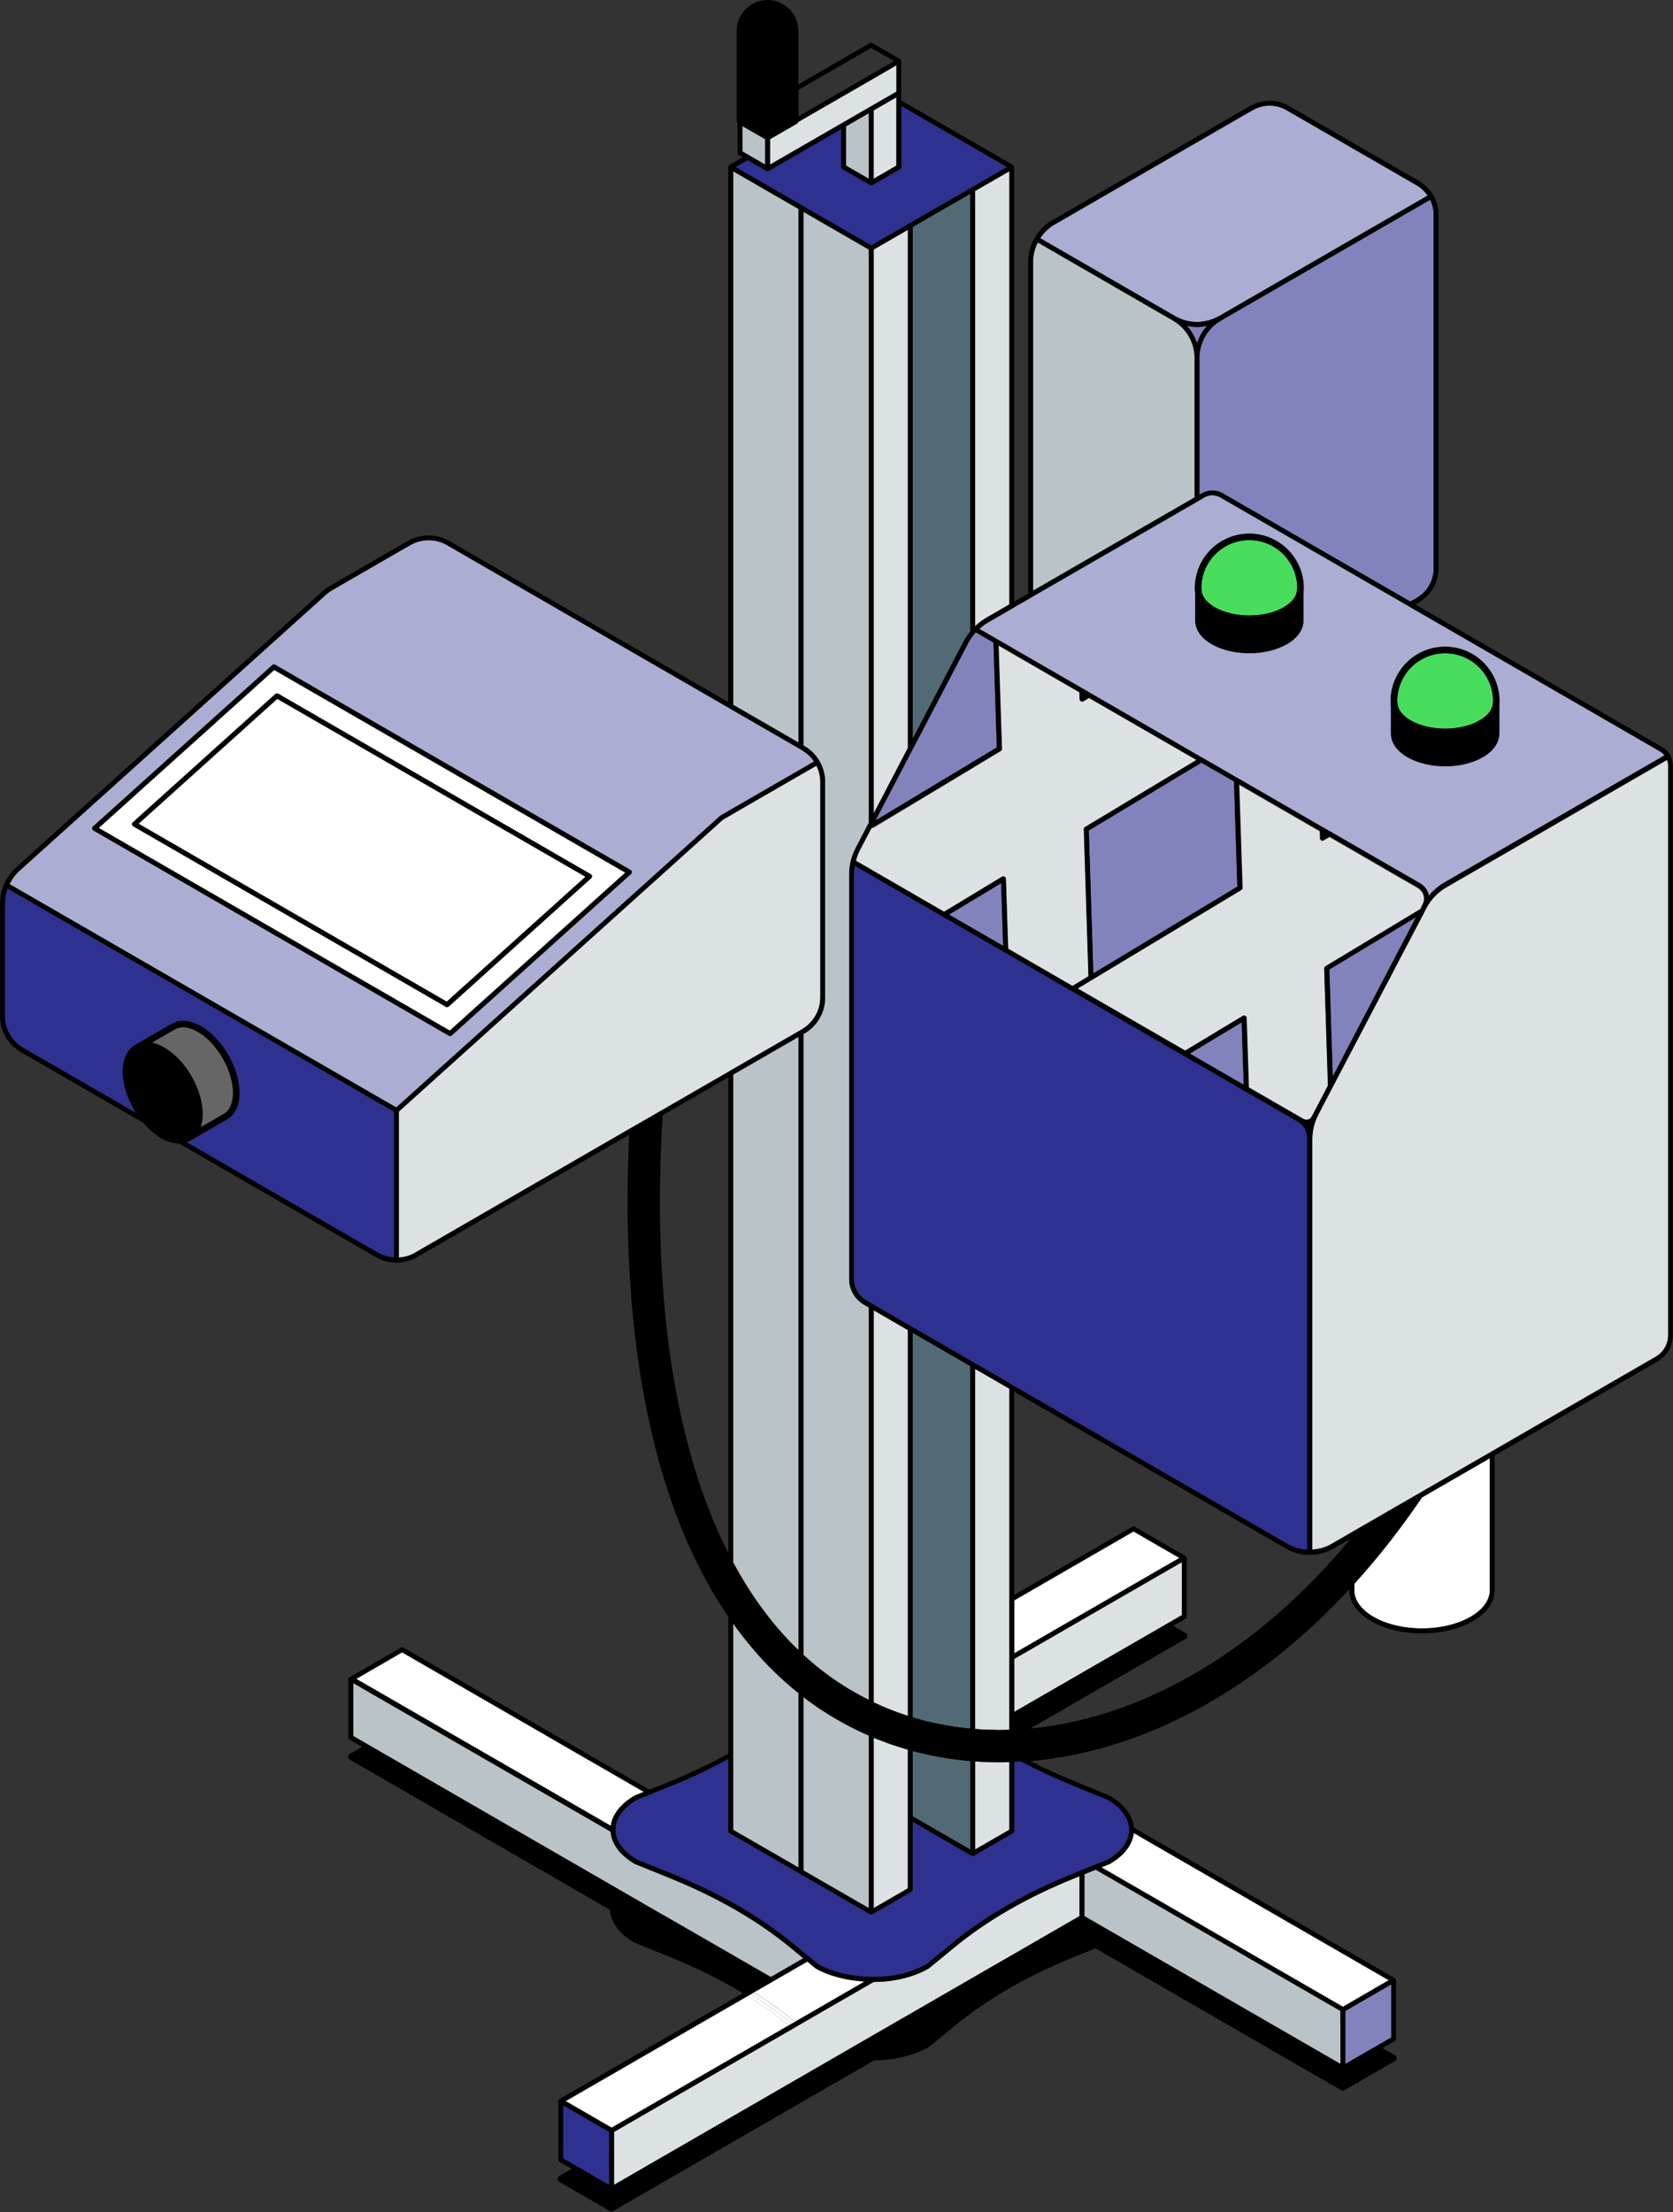
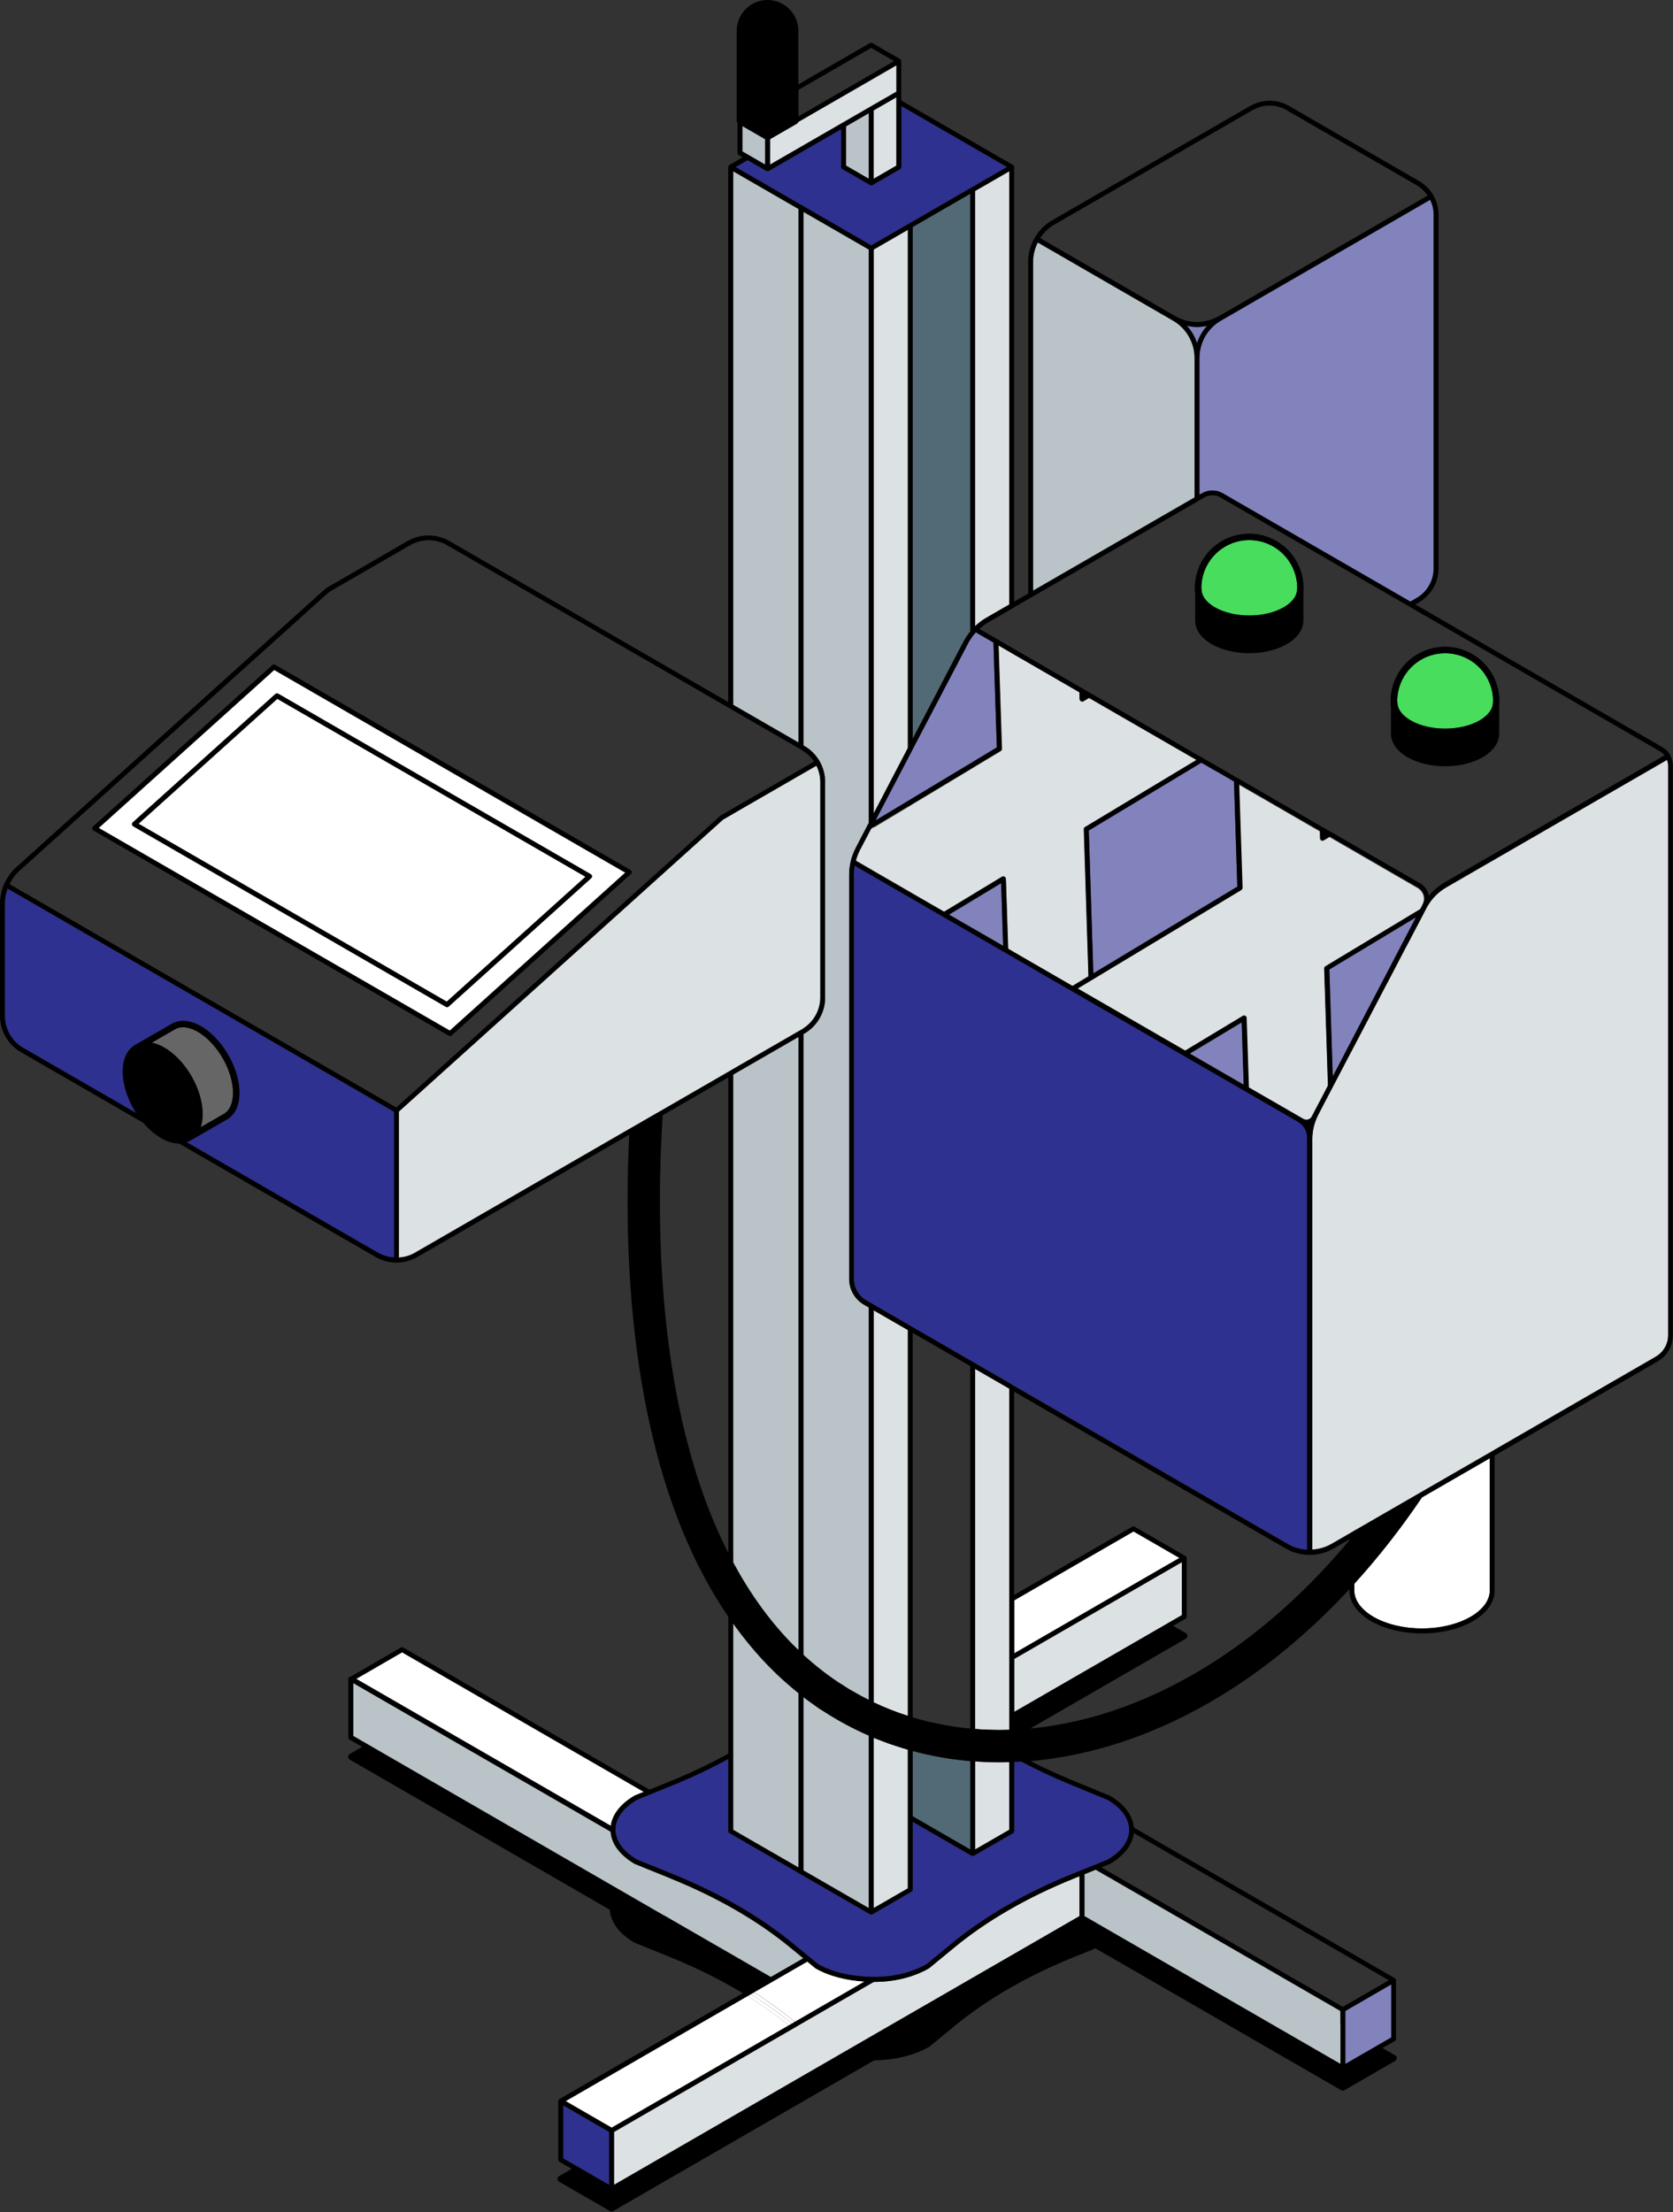
<svg xmlns="http://www.w3.org/2000/svg" id="a" viewBox="0 0 258.8 342.16">
  <rect x="0" y="0" width="258.8" height="342.16" fill="#333333" stroke="none" />
  <path d="M206.32,239.47h0c-1.15.67-2.44,1-3.71,1-1.28,0-2.57-.33-3.72-1h0s-42-24.25-42-24.25v31.44l18.27-10.55c.12-.07.26-.07.38,0l7.85,4.53c.06.03.1.08.14.14.02.03.02.07.03.1,0,.03.02.05.02.08h0v9.07c0,.13-.07.26-.19.32l-1.9,1.09,1.96,1.13c.15.09.25.25.25.43,0,.18-.1.34-.25.43l-24.06,13.89c9.43-.89,19.33-4.39,28.91-10.64,7.11-4.64,14.04-10.79,20.46-18.49v-.15l-2.43,1.4Z" fill="none" />
  <polygon points="130.31 14.06 138.3 9.44 134.77 7.41 130.68 9.77 123.52 13.9 123.52 17.97 130.31 14.06" fill="none" />
-   <path d="M111.82,167.13l-9.31,5.37c-.25,3.95-.43,8.44-.43,13.27,0,11.15.94,24.11,4,36.36,1.58,6.33,3.73,12.46,6.57,18.07v-73.55l-.84.48Z" fill="none" />
  <path d="M98.18,277.72l.05-.02,1.36-.55-37.38-21.58-7.1,4.11,39.38,22.73c.24-1.75,1.5-3.42,3.7-4.68Z" fill="#fff" />
-   <path d="M171.68,288.29l-.05.02-1.26.51,5.03,2.9,32.33,18.67,7.1-4.11-39.45-22.77c-.21,1.79-1.47,3.49-3.7,4.78Z" fill="#fff" />
  <polygon points="207.74 310.4 207.74 310.39 175.41 291.72 207.74 310.4" fill="#fff" />
  <polygon points="182.45 240.97 175.35 236.87 156.89 247.53 156.89 255.73 182.45 240.97" fill="#fff" />
  <path d="M122.02,313.26c-1.94-1.59-4.08-3.1-6.37-4.53l-28.15,16.25,7.11,4.11,27.41-15.83Z" fill="#fff" />
  <path d="M122.95,312.73l3.94-2.28,6.87-3.97c-2.76-.17-5.46-.81-7.61-2.05l-.05-.04-1.21-1-5.47,3.16-2.78,1.6c2.2,1.39,4.25,2.86,6.13,4.41l.18.15Z" fill="#fff" />
  <path d="M122.49,313l-.04-.03c-1.93-1.59-4.04-3.1-6.3-4.52l-.49.29c2.29,1.43,4.42,2.94,6.37,4.53l.47-.27Z" fill="#fff" />
  <path d="M122.49,313l.46-.27-.18-.15c-1.88-1.55-3.93-3.02-6.13-4.41l-.49.28c2.27,1.42,4.38,2.93,6.3,4.52l.04.03Z" fill="#fff" />
  <path d="M141.19,35.11v79.15l.69-1.32h0c.35-.67.7-1.34,1.04-1.99l1.02-1.95c.17-.32.33-.64.5-.95h0c.33-.63.65-1.25.97-1.85h0c.16-.3.31-.59.46-.89h0c.38-.73.75-1.43,1.09-2.09h0c.28-.54.55-1.04.8-1.53h0s.54-1.04.54-1.04h0c.17-.33.34-.64.5-.94h0s.29-.54.29-.54c0,0,0,0,0,0h0s0,0,0,0h0s0,0,0,0c.28-.54.62-1.02,1-1.49V29.97l-8.9,5.14Z" fill="#516a76" />
-   <path d="M141.19,255.73v9.06h0v.85s.01,0,.02,0c.77.23,1.54.45,2.32.64.24.06.49.1.73.16.24.05.48.11.73.16.55.11,1.09.22,1.65.31.35.06.7.12,1.06.18.32.05.64.08.96.12t0,0c.36.05.73.09,1.1.13.12.01.23.03.35.04v-7.72h0v-48.35l-8.9-5.14v49.56Z" fill="#516a76" />
  <path d="M148.87,272.27c-2.61-.28-5.17-.76-7.67-1.44v10.1l8.9,5.14v-8.09h0v-.87h0v-4.72c-.13-.01-.26-.02-.39-.03-.28-.03-.56-.06-.84-.09Z" fill="#516a76" />
  <path d="M184.79,76.95v-21.58h0s0-.01,0-.02c0-.59-.08-1.17-.23-1.73-.38-1.4-1.21-2.65-2.37-3.55-.23-.18-.48-.34-.74-.49l-20.91-12.08c-.47.92-.73,1.94-.73,3.01v50.87l24.99-14.42h0ZM103.77,290.56l-2.61-1.06-.67-.27-.35-.14-1.92-.78-.05-.02c-.76-.44-1.4-.93-1.93-1.45-.37-.36-.69-.73-.94-1.12-.51-.77-.79-1.58-.85-2.41l-39.81-22.98v8.19s2.13,1.23,2.13,1.23l.5.29.5.29,44.94,25.96,16.5,9.52,5.04-2.91-2.06-1.69c-5.02-4.13-11.26-7.74-18.44-10.64ZM175.03,292.37l-.49-.28-1.4-.81-1.72-.99h-.02s-1.34-.79-1.34-.79l-.56-.32-.11.05-.66.27-.97.39v6.48l39.62,22.87v-8.19l-32.33-18.67ZM123.53,32.33l-10.12-5.84v82.53l10.12,5.84V32.33ZM123.53,255.23v-94.85l-10.12,5.84v75.44c2.52,4.69,5.56,8.98,9.2,12.69.3.31.61.59.92.89ZM124.28,115.29l.14.08c1,.57,1.81,1.4,2.36,2.36,0,0,0,0,0,0,.55.96.86,2.07.86,3.22v33.33c0,2.31-1.23,4.43-3.22,5.58h0s-.14.08-.14.08v96.01c1.7,1.56,3.48,2.97,5.34,4.21.14.09.29.18.43.27.14.09.29.18.43.27.31.2.62.41.94.6.02,0,.03.02.05.03h0c.12.07.25.14.38.21.11.06.22.12.33.19.02,0,.03.02.05.03.71.41,1.44.8,2.17,1.16v-3.28h0v-57.41l-.74-.43h0c-1.42-.82-2.3-2.34-2.3-3.99v-62.55c0-.69.08-1.37.24-2.03,0,0,0,0,0,0,.16-.68.4-1.34.72-1.97h0s.04-.08.04-.08h0s.53-1.02.53-1.02c.43-.82.92-1.77,1.48-2.84l.03-.06V38.6l-10.12-5.84v82.53ZM114.16,283.45l5.22,3.01.75.43,3.4,1.96v-13.87h0v-13.11c-1.55-1.24-3.06-2.58-4.48-4.04-2.06-2.1-3.93-4.37-5.64-6.75v29.73h0v2.19l.24.14.51.29ZM127.29,264.61s0,0,0,0c-.06-.04-.12-.07-.17-.11-.03-.02-.06-.04-.08-.05-.01,0-.03-.02-.04-.02-.02-.01-.04-.02-.06-.03-.07-.04-.13-.08-.2-.13,0,0-.02-.01-.03-.02,0,0,0,0,0,0-.04-.03-.08-.06-.11-.08-.44-.3-.86-.61-1.29-.92-.1-.08-.21-.15-.32-.23-.1-.08-.21-.15-.31-.23-.13-.1-.26-.21-.4-.31v12.08h0v.43h0v14.3l10.12,5.84v-25.55h0v-.87h0v-.27c-2.46-1.07-4.83-2.35-7.1-3.83,0,0,0,0,0,0ZM134.4,17.51h0s-1.7.98-1.7.98l-1.83,1.06v6.07l3.53,2.04v-10.14ZM116.02,24.11l.38.22,1.97,1.14v-3.93l-3.53-2.04v3.93s.81.47.81.47l.38.22Z" fill="#b9c3c8" />
  <path d="M209.5,244.97v1.01c0,.78.27,1.52.78,2.22.51.7,1.26,1.34,2.21,1.89,1.89,1.09,4.55,1.79,7.49,1.78,4.41,0,8.17-1.57,9.7-3.67.51-.7.78-1.44.78-2.22v-20.43l-10.5,6.06c-3.3,4.9-6.81,9.34-10.46,13.36Z" fill="#fff" />
  <path d="M221.23,30.9s0,0,0,0h0s-10.02,5.79-10.02,5.79l-22.32,12.89c-2.07,1.19-3.34,3.4-3.34,5.79v21.15l.4-.23c.49-.29,1.05-.43,1.6-.43s1.1.14,1.6.43h0s29.03,16.76,29.03,16.76h0s.96-.55.96-.55c1.63-.94,2.64-2.69,2.64-4.57v-54.73c0-.81-.2-1.59-.54-2.3ZM185.17,53.08s0,0,0,0h0c.24-.75.6-1.45,1.06-2.08.15-.21.32-.41.49-.61,0,0,0,0,0,0-.51.11-1.03.18-1.55.18s-1.04-.07-1.55-.18c0,0,0,0,0,0,.7.78,1.23,1.69,1.55,2.68h0ZM208.11,313.45h0v.58h0v5.21s0,0,0,0l4.02-2.32.5-.29.5-.29,2.08-1.2v-8.2l-7.1,4.11v2.4ZM205.62,149.98l.53,16.55c.52-.99,1.05-2.01,1.61-3.08h0s.22-.43.22-.43c.38-.73.76-1.47,1.16-2.22h0c.47-.9.95-1.81,1.43-2.73h0s0,0,0,0h0c.48-.92.97-1.85,1.45-2.77.34-.65.67-1.29,1.01-1.93l.43-.83h0c.13-.24.26-.49.39-.74h0c.38-.73.75-1.44,1.12-2.14l.26-.5h0s0,0,0,0h0c.46-.88.91-1.74,1.34-2.57h0c.11-.21.22-.41.32-.62h0c.14-.28.28-.55.43-.81l.41-.79c.41-.78.8-1.53,1.16-2.23l.06-.12s0,0,0,0h0s.07-.13.07-.13l-13.41,8.08ZM204.94,128.99h0s0,0,0,0h0ZM192.08,158.13l-8.03,4.83,5.83,3.37,2.51,1.45-.08-2.48-.23-7.17ZM190.88,120.86c-.89-.51-1.77-1.02-2.66-1.54h0c-.75-.43-1.5-.86-2.25-1.3h0s-.09-.05-.13-.08l-17.42,10.49.7,22.11,22.28-13.42-.52-16.28ZM150.84,139.03h0s-.37.23-.37.23l-.38.23h0s-3.29,1.98-3.29,1.98l3.29,1.9h0s.38.22.38.22l.37.22h0s4.34,2.51,4.34,2.51l-.31-9.7-4.03,2.43ZM150.09,118.08l.38-.23.37-.23h0s3.36-2.02,3.36-2.02l-.52-16.23c-.91-.53-1.82-1.05-2.73-1.57-.04.04-.07.09-.11.13h0c-.13.15-.26.29-.37.44-.14.18-.25.38-.38.57,0,0,0,0,0,0-.11.18-.24.35-.34.55h0s0,.02,0,.02l-8.56,16.36-.37.72-.38.72-5.01,9.58,5.01-3.01.38-.23.37-.23,8.9-5.35h0Z" fill="#8283bc" />
  <path d="M217.21,110.69c.28.25.62.5,1.02.74,1.44.83,3.38,1.27,5.32,1.27,1.95,0,3.89-.43,5.33-1.27h0c.4-.23.75-.48,1.02-.74.72-.67,1.04-1.37,1.04-2.05,0-.06.01-.12.03-.17,0,0,0,0,0-.01,0-2.05-.83-3.9-2.17-5.25-1.34-1.34-3.2-2.17-5.25-2.17-2.05,0-3.9.83-5.24,2.17-1.34,1.34-2.17,3.2-2.17,5.25,0,0,0,0,0,0,.02.06.03.12.03.18,0,.68.31,1.38,1.04,2.05Z" fill="#48dd5d" />
  <path d="M186.91,93.19c.28.25.62.5,1.02.74,1.44.83,3.38,1.27,5.32,1.27,1.95,0,3.89-.43,5.33-1.27.4-.23.75-.48,1.02-.74.72-.67,1.04-1.37,1.04-2.05,0-.06.01-.12.03-.17,0,0,0,0,0-.01,0-2.05-.83-3.9-2.17-5.25-1.34-1.34-3.2-2.17-5.25-2.17-2.05,0-3.9.83-5.24,2.17-1.34,1.34-2.17,3.2-2.17,5.25,0,0,0,0,0,0,.02.06.03.12.03.18,0,.68.31,1.38,1.04,2.05Z" fill="#48dd5d" />
-   <path d="M181.82,48.93h0s0,0,0,0h0s0,0,0,0c0,0,0,0,0,0,1.03.59,2.18.89,3.33.89,1.15,0,2.29-.3,3.33-.88,0,0,0,0,0,0,0,0,.01,0,.02,0h0s0,0,0,0h0s.01,0,.01,0l22.06-12.74,10.27-5.93c-.44-.65-1.02-1.21-1.72-1.61l-20.09-11.6h-.02s-.01-.02-.01-.02c-.81-.46-1.7-.69-2.6-.69s-1.8.23-2.6.69h-.02s-.03.02-.03.02l-30.61,17.68h0c-.92.52-1.67,1.27-2.23,2.13l20.91,12.07h0ZM257.49,116.83c-.19-.23-.4-.44-.67-.59h0s-38.65-22.32-38.65-22.32h0s-.37-.22-.37-.22l-.38-.22h0s-28.66-16.55-28.66-16.55c-.38-.22-.8-.33-1.23-.33-.42,0-.85.11-1.22.33l-.77.44h0s-.37.22-.37.22l-.38.22h0s-24.99,14.43-24.99,14.43l-.37.22-.38.22-2.17,1.25-.37.22-.38.22-3.26,1.88c-.5.29-.95.64-1.37,1.02h0c.9.52,1.81,1.05,2.72,1.57.64.37,1.27.73,1.91,1.1.12.07.25.14.38.22.12.07.25.14.37.22,1.54.89,3.1,1.79,4.66,2.69.68.39,1.36.79,2.04,1.18.03.02.06.03.09.05h0s0,0,0,0c1.28.74,2.57,1.49,3.86,2.23.36.21.72.42,1.08.63,2.66,1.54,5.33,3.08,8.01,4.63.99.57,1.99,1.15,2.98,1.72,0,0,0,0,0,0h0c1.49.87,2.99,1.73,4.49,2.6.64.37,1.28.74,1.93,1.11.11.06.21.12.32.18h0c.75.43,1.5.87,2.24,1.29h0c.94.55,1.89,1.09,2.83,1.64,0,0,.01,0,.02,0,3.79,2.19,7.57,4.37,11.32,6.54h0c.36.21.72.42,1.09.63.29.17.58.34.87.51,0,0,0,0,.01,0,0,0,0,0,.01,0,.37.21.74.43,1.11.64.01,0,.03.02.04.02.39.22.78.45,1.17.67,2.14,1.24,4.27,2.47,6.39,3.69h0c.35.2.71.41,1.06.61.35.2.71.41,1.06.61h0c1.4.81,2.79,1.61,4.18,2.41h0c.12.07.22.17.32.25.05.04.11.08.16.12.35.33.6.73.73,1.18,0,0,0,0,0,.01.03.11.04.22.06.33.05-.07.11-.13.17-.2,0-.01.02-.02.03-.03h0c.08-.08.14-.18.22-.26,0,0,0-.01.02-.02.02-.02.03-.04.05-.05.06-.07.14-.12.2-.18.51-.49,1.07-.93,1.69-1.29h0s34.1-19.69,34.1-19.69ZM201.65,91.64v4.34s0,.03,0,.04c-.02,1.38-.94,2.68-2.55,3.61h0c-1.64.94-3.73,1.4-5.82,1.4-2.09,0-4.18-.45-5.82-1.4-.82-.47-1.46-1.03-1.89-1.65,0,0,0,0,0,0-.15-.22-.27-.45-.37-.68-.19-.42-.29-.87-.29-1.32v-4.27h0c-.02-.25-.04-.5-.04-.75,0-.8.12-1.57.33-2.31.1-.36.23-.71.37-1.05,0,0,0,0,0,0,1.3-2.98,4.26-5.06,7.71-5.06,4.65,0,8.42,3.77,8.42,8.42,0,.23-.01.45-.03.68ZM217.73,117.12c-1.64-.94-2.56-2.25-2.56-3.65v-4.27h0c-.02-.25-.04-.5-.04-.75,0-4.65,3.77-8.42,8.42-8.42,4.65,0,8.42,3.77,8.42,8.42,0,.23-.01.45-.03.68v4.34s0,.03,0,.04c-.02,1.38-.94,2.68-2.55,3.61h0c-1.64.94-3.73,1.4-5.82,1.4-2.09,0-4.18-.45-5.82-1.4ZM124.28,116.17c-.08-.05-.15-.11-.24-.16l-.14-.08-.38-.22-10.12-5.84-.37-.22-.38-.22-43.51-25.12h0s-.03-.02-.03-.02h0s-.03-.02-.03-.02h0s0,0,0,0h-.01s-.01-.01-.01-.01c-.86-.47-1.8-.71-2.75-.71-.97,0-1.94.25-2.81.74h-.02s-.03.02-.03.02l-12.04,6.95h0s-.04.02-.04.02l-.03.02h-.02c-.14.1-.28.18-.41.27h0c-.14.1-.27.21-.41.33h-.01s-.06.06-.06.06L3.04,134.66h-.02c-.65.61-1.17,1.32-1.55,2.09l59.82,34.54,50.1-45.1.06-.05,1.21-.7.38-.22.37-.22,10.12-5.84.38-.22.38-.22,1.64-.95c-.43-.64-.98-1.19-1.64-1.61ZM97.62,135.18l-27.73,24.97c-.12.11-.3.13-.44.05l-54.99-31.75c-.1-.06-.17-.17-.19-.29-.01-.12.03-.24.12-.32l27.74-24.97c.12-.11.3-.13.44-.05l54.99,31.75c.1.06.17.17.19.29.01.12-.03.24-.12.32Z" fill="#abadd2" />
  <path d="M87.12,333.84l2.09,1.2.5.29.5.29,4.02,2.32v-8.19l-7.11-4.11v8.2ZM174.57,282.17s0-.03-.01-.05c-.32-1.33-1.36-2.65-3.24-3.74l-5.84-2.4c-2.63-1.08-5.14-2.25-7.51-3.52-.06,0-.12,0-.18.01-.23.01-.45.03-.68.04-.07,0-.15.01-.22.01v8.5h0v.87h0v1.33c0,.08-.03.16-.08.22-.03.04-.06.08-.1.1l-.36.21-5.22,3.01-.47.27c-.06.03-.12.05-.19.05-.06,0-.13-.02-.19-.05l-9.09-5.25v10.49h0s0,0,0,0c0,.1-.04.19-.11.27-.02.02-.06.04-.08.06h0s-6.04,3.49-6.04,3.49c0,0,0,0,0,0-.06.03-.12.05-.19.05-.06,0-.13-.02-.19-.05,0,0,0,0,0,0l-10.92-6.31h-.13v-.08l-4.15-2.4-.75-.43-5.23-3.02-.51-.29-.04-.02c-.12-.07-.19-.19-.19-.32v-1.97h0v-9.18c-2.69,1.47-5.56,2.84-8.6,4.07l-2.76,1.12-.44.18-.44.18-1.87.76c-2.2,1.28-3.26,2.88-3.34,4.43,0,.02,0,.04,0,.06,0,.05-.01.09-.01.14,0,.08.01.16.02.24,0,.02,0,.04,0,.06.01.13.02.27.05.4,0,.02.01.04.02.07.25,1.18,1.07,2.37,2.54,3.39.23.16.46.31.72.46l.26.11,2.03.82.67.27.67.27,1.89.77c7.24,2.93,13.54,6.57,18.63,10.76l2.27,1.87h0s.31.25.31.25l.31.25.97.8c2.3,1.32,5.36,1.94,8.43,1.98.02,0,.05,0,.07,0,.09,0,.18,0,.27,0,.14,0,.28,0,.42-.01.03,0,.05,0,.08,0,.24,0,.49-.01.73-.03.03,0,.06,0,.09,0,2.45-.18,4.81-.86,6.68-1.93l3.86-3.18c5.09-4.19,11.4-7.83,18.63-10.76l1.18-.48.38-.15.35-.14h.02s.64-.27.64-.27l.28-.11.38-.15.06-.02.44-.18,1.78-.72c2.25-1.31,3.31-2.95,3.35-4.54h0s0-.03,0-.04c0-.02,0-.03,0-.05,0-.12-.02-.24-.03-.36-.02-.16-.04-.32-.08-.48ZM135.02,37.8l5.61-3.24h0s9.65-5.57,9.65-5.57l5.48-3.17-16.34-9.43v9.43c0,.13-.07.26-.19.32l-4.28,2.47c-.06.03-.12.05-.19.05-.06,0-.13-.02-.19-.05l-4.28-2.47c-.12-.07-.19-.19-.19-.32v-5.85l-11.19,6.46s-.04,0-.06.02c-.1.04-.22.04-.31-.02l-2.91-1.68-1.86,1.08,20.99,12.12.25-.15ZM202.14,175.2c-.03-.09-.07-.18-.11-.27-.05-.13-.09-.25-.15-.37-.06-.11-.15-.21-.23-.31-.06-.08-.11-.17-.18-.24-.11-.11-.24-.2-.37-.29-.06-.05-.12-.1-.19-.15,0,0-.01-.01-.02-.02h0s0,0,0,0l-8.1-4.68-.19-.11-.04-.02-5.41-3.13s0,0,0,0c0,0,0,0,0,0,0,0,0,0,0,0-2.96-1.7-5.93-3.42-8.92-5.15,0,0,0,0,0,0,0,0,0,0,0,0l-12.47-7.2-7.73-4.47s0,0,0,0c0,0,0,0-.01,0,0,0,0,0,0,0-.37-.21-.73-.42-1.1-.63-.12-.07-.25-.14-.37-.22-.12-.07-.25-.14-.38-.22-1.77-1.02-3.54-2.04-5.3-3.06h0c-.13-.07-.25-.14-.37-.22-.13-.07-.25-.14-.38-.22,0,0,0,0,0,0-1.28-.74-2.56-1.48-3.83-2.21-.13-.07-.26-.15-.38-.22,0,0,0,0,0,0l-4.69-2.71-.37-.22-.38-.22-5.3-3.06-.37-.22-.38-.22-2.17-1.25h0c-.08.44-.13.89-.13,1.35v62.55c0,1.38.74,2.65,1.93,3.34h0s.37.21.37.21l.38.22.37.22,5.3,3.06.38.22.37.22,8.9,5.14h0s.38.22.38.22l.37.22h0s5.3,3.06,5.3,3.06l.38.22.37.22,42.38,24.47h0c.92.53,1.94.81,2.97.87v-63.8c0-.24-.03-.47-.09-.7ZM1.17,137.45c-.27.75-.42,1.54-.42,2.35v17.35c0,2.01,1.06,3.87,2.79,4.9h.01s.06.04.06.04l17.45,10.07c-.12-.18-.24-.37-.35-.56h0c-1.15-1.99-1.73-4.07-1.73-5.86,0-.9.15-1.72.46-2.43.31-.71.8-1.3,1.46-1.68,0,0,0,0,0,0h0s5.69-3.28,5.69-3.28h0c.53-.31,1.12-.45,1.73-.45,1.22,0,2.5.54,3.72,1.46,1.21.92,2.36,2.22,3.28,3.82h0c1.15,1.99,1.73,4.07,1.73,5.86,0,.9-.15,1.72-.46,2.43-.31.71-.8,1.3-1.46,1.68l-5.69,3.28s0,0,0,0c0,0,0,0,0,0-.18.1-.37.18-.56.25l29.61,17.1.09.05h0c.74.42,1.56.64,2.38.69v-22.54S1.17,137.45,1.17,137.45Z" fill="#2e318f" />
  <path d="M147.65,301.2l-3.89,3.2-.05.04c-2.34,1.35-5.35,2.1-8.39,2.1-.02,0-.05,0-.08,0l-.04.02s-.09.03-.14.04l-7.8,4.5-3.7,2.14-.46.27-.46.27-27.66,15.97v8.19l39.76-22.96,32.25-18.61v-6.18l-.9.37c-7.18,2.91-13.42,6.51-18.44,10.64ZM156.89,258.57v6.22l22.85-13.19.5-.29.5-.29,2.08-1.2v-8.2l-25.93,14.97v1.98ZM156.14,93.49V26.48l-1.26.73-4.04,2.33v67.31c.5-.48,1.06-.91,1.67-1.26l3.63-2.1ZM156.14,266.09v-9.93h0v-41.37l-5.3-3.06v47.48h0v8.21c.12,0,.24.02.36.03.32.02.64.05.96.07.24.01.47.02.71.02.24,0,.48.01.72.02.33,0,.66.02,1,.02.51,0,1.03-.02,1.55-.03v-1.46ZM150.84,272.44v5.97h0v7.66l4.73-2.73.5-.29.06-.03v-1.54h0v-8.92c-.52.01-1.03.03-1.55.03-1.26,0-2.51-.06-3.75-.14ZM135.15,125.82c.06-.11.12-.23.18-.34h0s.69-1.32.69-1.32h0c.12-.22.24-.45.36-.68h0c.12-.23.24-.46.36-.7h0s.6-1.15.6-1.15h0c.78-1.5,1.61-3.08,2.44-4.67l.66-1.27V35.54l-5.3,3.06v87.22ZM135.34,268.86s-.07-.03-.1-.04c-.03-.01-.06-.03-.1-.04v26.35l5.3-3.06v-21.45c-.53-.15-1.06-.32-1.58-.49-.21-.07-.43-.14-.64-.21-.21-.07-.43-.14-.64-.21-.3-.11-.59-.23-.89-.34-.39-.15-.78-.29-1.17-.45h0c-.06-.02-.12-.05-.18-.07ZM140.44,265.22v-59.49l-5.3-3.06v60.64c1.66.79,3.36,1.46,5.1,2.03.06.02.13.04.19.06v-.17ZM138.67,15.97v-.93l-.06.03-.38.22-.38.22-2.38,1.37-.34.2v10.58l3.53-2.04v-9.65ZM137.12,15.07l.38-.22.37-.22.81-.47v-4.08l-1.81,1.05-1.89,1.09s0,0-.01.01l-4.28,2.47s0,0,0,0l-7.2,4.15c-.04.11-.1.2-.2.26l-4.16,2.4v3.93l11.19-6.46,6.81-3.93ZM203.17,172.23v-.02s.01,0,.01,0c0,0,0,0,0,0l.02-.05s0,0,0,0v-.02s.01,0,.01,0v-.02s1.34-2.54,1.34-2.54l.07-.13.31-.6h0s0,0,0,0c.09-.18.18-.36.28-.54,0,0,0,0,0,0h0s0,0,0,0l.2-.38h0s-.58-18.11-.58-18.11c0-.14.06-.26.18-.33l14.65-8.83s.04-.08.06-.12l.23-.45h0s0-.02,0-.02l.04-.08.06-.11h0c.15-.29.22-.59.22-.88,0-.15-.02-.3-.06-.44-.11-.43-.37-.82-.76-1.1-.05-.03-.08-.08-.14-.1-1.39-.8-2.78-1.6-4.18-2.41h0c-.35-.2-.7-.41-1.05-.61s-.7-.41-1.05-.61h0c-2.11-1.22-4.24-2.45-6.38-3.69-.33-.19-.67-.38-1-.58h0s-.91.55-.91.55c-.11.07-.26.07-.37,0s-.19-.19-.2-.32l-.03-1.11c-.6-.34-1.19-.69-1.79-1.03h0c-3.56-2.05-7.15-4.13-10.74-6.2t0,0l.52,16.03c0,.14-.06.26-.18.33l-23.02,13.86h0s-2.31,1.39-2.31,1.39l16.64,9.61,8.93-5.38c.11-.07.26-.07.37,0,.12.06.19.18.2.32l.35,10.76h0s8.11,4.68,8.11,4.68h0s0,0,0,0l.3.17.03.02h0c.15.08.3.12.46.12h0c.18,0,.35-.05.5-.14.15-.09.28-.22.37-.39h0s.24-.46.24-.46ZM135.15,127.95l-.37.23h0s0,0,0,0l-.37.71-.82,1.56-.56,1.07-.04.08h0c-.25.51-.44,1.03-.58,1.56.01,0,.02.01.03.02l1.97,1.14.38.22.37.22,5.3,3.06.38.22.37.22,4.87,2.81,4.03-2.43h0s.38-.23.38-.23l.37-.23h0s4.19-2.53,4.19-2.53c.11-.07.26-.07.37,0,.12.06.19.18.2.32l.35,10.81.19.11.38.22.37.22,9.03,5.21,2.47-1.49-.72-22.75c0-.14.06-.26.18-.33l17.26-10.39c-.46-.26-.91-.53-1.37-.79-1.5-.87-2.99-1.73-4.49-2.59-1-.57-1.99-1.15-2.98-1.72-2.62-1.51-5.22-3.01-7.81-4.51l-.87.52c-.11.07-.26.07-.37,0s-.19-.18-.2-.32l-.03-1.06c-.96-.55-1.92-1.11-2.87-1.66l-1.31-.76c-.54-.31-1.09-.63-1.62-.94-1.44-.83-2.86-1.65-4.28-2.47-.12-.07-.25-.14-.37-.22-.12-.07-.25-.14-.38-.22-.57-.33-1.13-.65-1.69-.98l.52,15.98c0,.14-.06.26-.18.33l-3.94,2.37h0s-.37.23-.37.23l-.38.23h0s-8.9,5.35-8.9,5.35l-.37.23-.38.23-5.3,3.18ZM257.86,117.48l-34.1,19.69h0c-1.29.74-2.34,1.83-3.06,3.13,0,0,0,0,0,0,0,0,0,0,0,0,0,0,0,0,0,0,0,0,0,0,0,0,0,.02-.02.04-.03.06-.07.13-.15.28-.22.43-.04.08-.09.17-.13.25,0,0,0,0,0,0-.06.11-.11.21-.17.33h0s-.51.98-.51.98h0c-.4.75-.82,1.57-1.27,2.43-.06.12-.12.23-.18.35h0c-.05.1-.11.21-.16.31-.15.29-.3.57-.46.87h0c-.1.2-.21.41-.33.62h0s-1.34,2.57-1.34,2.57h0s0,0,0,0l-.07.14-1.31,2.5h0s0,0,0,0c0,0,0,0,0,0-.13.24-.26.49-.39.73h0s0,0,0,0h0s-1.44,2.76-1.44,2.76h0c-.48.93-.97,1.85-1.45,2.77h0s-1.43,2.74-1.43,2.74h0s-.85,1.62-.85,1.62l-.54,1.02h0s0,0,0,0c-.8,1.54-1.57,3-2.27,4.34,0,0,0,0,0,0,0,0,0,0,0,0,0,0,0,0,0,0h0s0,0,0,0h0s0,.02,0,.02l-.02.04-.2.38-.02.04h0c-.1.19-.19.36-.28.54h0s-.38.72-.38.72l-.08.15-.09.17h0c-.09.17-.17.33-.26.5h0s-.77,1.49-.77,1.49l-.17.33h0s-.01.02-.01.02h0s0,.01,0,.01c-.57,1.13-.86,2.37-.86,3.63v63.5c1.02-.06,2.04-.34,2.96-.87h0s2.8-1.62,2.8-1.62l.38-.22.37-.22.82-.47,10.55-6.09,9.59-5.53.38-.22.37-.22,8.11-4.68,16.79-9.69.06-.04h0c1.16-.7,1.87-1.95,1.87-3.31v-88.16c0-.31-.08-.6-.18-.88ZM102.57,171.61l8.87-5.12,1.21-.7.38-.22.37-.22,10.12-5.84.38-.22.14-.08h0c.08-.05.16-.11.24-.16,1.62-1.05,2.61-2.83,2.61-4.78v-33.33c0-.89-.22-1.74-.6-2.51l-2.02,1.16-.38.22-.38.22-10.12,5.84-.37.22-.38.22-.8.46-50.14,45.15v22.59c.85-.06,1.7-.29,2.47-.74h0s33.2-19.17,33.2-19.17l5.19-2.99Z" fill="#dce1e4" />
  <path d="M25.42,162.02c.6.35,1.19.79,1.76,1.32h0c.9.84,1.74,1.89,2.45,3.11h0c1.15,1.99,1.73,4.07,1.73,5.86,0,.74-.1,1.42-.31,2.04l3.59-2.07c.45-.26.8-.67,1.04-1.22.24-.55.37-1.24.37-2.03,0-1.57-.53-3.5-1.6-5.36h0c-.86-1.49-1.93-2.69-3.02-3.52-1.09-.83-2.2-1.26-3.11-1.26-.46,0-.87.1-1.23.31h0s-3.59,2.07-3.59,2.07c.64.13,1.29.38,1.92.74h0Z" fill="#666" />
  <polygon points="21.44 127.41 69.11 154.93 90.57 135.61 42.9 108.09 21.44 127.41" fill="#fff" />
  <path d="M96.73,134.97l-54.31-31.35-27.15,24.44,54.31,31.35,27.15-24.44ZM68.97,155.72l-48.36-27.92c-.1-.06-.17-.17-.19-.29-.01-.12.03-.24.12-.32l22.05-19.85c.12-.11.3-.13.44-.05l48.35,27.92c.1.06.17.17.19.29.01.12-.03.24-.12.32l-22.04,19.85c-.12.11-.3.13-.44.05Z" fill="#fff" />
  <path d="M220.14,141.38h0s0,0,0,0h0ZM258.37,116.76s0,0,0,0c-.28-.48-.68-.89-1.17-1.17h0s-38.27-22.1-38.27-22.1l.58-.34c1.87-1.08,3.02-3.07,3.02-5.21v-54.73c0-1.08-.29-2.11-.81-3.02,0,0,0,0,0,0,0,0,0,0,0,0-.52-.9-1.28-1.66-2.21-2.2l-20.08-11.59h-.02s-.02-.03-.02-.03c-.92-.53-1.95-.79-2.98-.79-1.02,0-2.04.26-2.96.78h0s-.04.02-.04.02h-.02s-30.62,17.69-30.62,17.69h0c-1.15.65-2.08,1.61-2.72,2.72,0,0,0,0,0,0,0,0,0,0,0,0-.64,1.11-1,2.39-1,3.72v51.3l-2.17,1.25V25.83h0s-.02-.06-.02-.08c0-.04,0-.07-.03-.1-.03-.06-.08-.1-.14-.14l-17.28-9.97v-6.09c0-.13-.07-.26-.19-.32l-4.28-2.47c-.12-.07-.26-.07-.38,0l-4.28,2.47-6.78,3.92V4.78c0-.86-.23-1.67-.64-2.39h0c-.41-.71-1.01-1.32-1.75-1.75h0C120.39.21,119.57,0,118.74,0s-1.65.21-2.39.64c-1.48.86-2.39,2.43-2.39,4.14v13.92c0,.12.05.22.12.31v4.64c0,.13.07.26.19.32l.62.36-2.05,1.18c-.1.06-.16.17-.18.29,0,.01-.01.02-.01.04h0v82.74l-43.13-24.9h0s-.03-.02-.03-.02h0s-.03-.02-.03-.02h-.02s-.03-.02-.03-.02h-.03s0-.01,0-.01c-.96-.53-2.03-.79-3.1-.79-1.09,0-2.18.28-3.16.83h0s-.04.02-.04.02h-.02s-12.04,6.97-12.04,6.97h0s-.05.03-.05.03h-.02s-.03.03-.03.03l-.45.26s-.02.02-.03.03c0,0-.02,0-.03.01l-.4.36-.06.05h-.02S2.55,134.1,2.55,134.1l-.03.02c-.82.75-1.46,1.65-1.89,2.64h0s0,0,0,0C.22,137.7,0,138.74,0,139.8v17.35c0,2.27,1.2,4.37,3.15,5.54h0s.06.04.06.04h.02s18.95,10.95,18.95,10.95c.21.25.43.49.65.71h0c1.53,1.54,3.27,2.49,4.89,2.49,0,0,0,0,0,0l30.4,17.55h0s.09.05.09.05h0s0,0,0,0h0s0,0,0,0c.97.54,2.05.81,3.12.81s2.22-.29,3.22-.86h0s32.78-18.92,32.78-18.92c-.15,3.18-.25,6.64-.25,10.28,0,11.43.95,24.75,4.15,37.57,2.37,9.49,5.98,18.74,11.43,26.69v21.19c-2.77,1.53-5.73,2.95-8.89,4.23l-3.31,1.34-38.07-21.98c-.12-.07-.26-.07-.38,0l-7.78,4.5c-.05,0-.1.01-.15.04-.12.07-.19.19-.19.32v9.06c0,.13.07.26.19.32l1.94,1.12-1.92,1.11c-.15.09-.25.25-.25.43,0,.18.1.34.25.43l40.23,23.22c.14,1.91,1.45,3.73,3.78,5.07l.06.03,5.55,2.25c4.05,1.64,7.79,3.51,11.19,5.56l-28.36,16.37c-.12.07-.19.19-.19.32h0v9.07c0,.13.07.26.19.32l1.9,1.09-1.96,1.13c-.15.09-.25.25-.25.43,0,.18.09.34.25.43l7.86,4.54c.15.09.35.09.5,0l32.47-18.75,7.85-4.53h0s.02-.02.02-.02c3.09-.04,6.16-.73,8.56-2.11l.07-.05,3.89-3.2c5.01-4.12,11.24-7.72,18.41-10.62l3.34-1.35,5.49,3.16,32.52,18.78c.15.09.35.09.5,0l7.85-4.54c.15-.09.25-.25.25-.43,0-.18-.1-.34-.25-.43l-1.96-1.13,1.9-1.09c.12-.07.19-.19.19-.32v-9.07h0s-.02-.06-.02-.08c0-.04,0-.07-.03-.1-.02-.04-.06-.06-.09-.09-.02-.01-.03-.03-.05-.05h0s-40.21-23.21-40.21-23.21c-.03-.04-.06-.08-.11-.11,0,0,0,0,0,0,0,0,0,0,0,0l-.05-.03c-.17-1.83-1.44-3.57-3.71-4.88l-.05-.02-5.87-2.41c-2.21-.91-4.32-1.89-6.35-2.92,10.47-.91,21.29-4.73,31.61-11.47,6.14-4.01,12.1-9.05,17.72-15.11v.19c0,.95.34,1.86.93,2.66,1.77,2.4,5.72,3.97,10.31,3.98,3.06,0,5.83-.71,7.86-1.88,1.02-.59,1.85-1.29,2.44-2.09.59-.8.93-1.71.92-2.66v-20.87l8.48-4.9,16.8-9.7h0s.06-.04.06-.04h0c1.38-.84,2.23-2.33,2.23-3.95v-88.16c0-.57-.15-1.12-.43-1.6ZM221.23,30.9s0,0,0,0c.35.71.54,1.49.54,2.3v54.73c0,1.88-1.01,3.62-2.64,4.57l-.96.55h0s-29.03-16.76-29.03-16.76h0c-.5-.29-1.05-.43-1.6-.43s-1.1.14-1.6.43l-.4.23v-21.15c0-1.19.32-2.34.89-3.34,0,0,0,0,0-.01.14-.24.3-.48.47-.7.03-.04.07-.08.11-.12.15-.18.3-.36.46-.53.03-.03.06-.05.08-.07.18-.18.37-.35.58-.51,0,0,0,0,0,0,.23-.18.48-.34.73-.49l22.32-12.89,10.02-5.79h0ZM183.62,50.4s0,0,0,0c.26.05.51.1.77.13.26.03.52.05.78.05.52,0,1.04-.07,1.55-.18,0,0,0,0,0,0-.7.78-1.23,1.69-1.55,2.69h0s0,0,0,0h0c-.32-.99-.85-1.91-1.55-2.68ZM163.14,34.72h0s30.61-17.68,30.61-17.68h.03s.02-.02.02-.02c.81-.46,1.7-.69,2.6-.69s1.79.23,2.6.69h.01s.02.02.02.02l20.09,11.6c.7.4,1.28.96,1.72,1.61l-10.27,5.93-22.06,12.74h-.01s0,0,0,0c0,0,0,0,0,0,0,0-.01,0-.02,0,0,0,0,0,0,0-.46.26-.94.46-1.43.6-.06.02-.12.05-.19.06-.09.02-.17.03-.26.05-.48.11-.96.17-1.45.17-1.01,0-2.02-.24-2.95-.7-.13-.06-.26-.12-.38-.19,0,0,0,0,0,0,0,0,0,0,0,0,0,0,0,0,0,0h0s0,0,0,0h0s-20.91-12.08-20.91-12.08c.56-.86,1.32-1.61,2.23-2.13ZM159.8,40.51c0-1.06.27-2.08.73-3.01l20.91,12.08c.24.14.46.29.68.45.04.03.08.07.13.1.53.42.99.91,1.36,1.46.03.04.05.08.08.11.18.27.33.55.47.84.02.05.04.09.06.14.13.3.25.61.34.93.15.56.23,1.14.23,1.73,0,0,0,0,0,0h0v21.59h0s-24.99,14.43-24.99,14.43v-50.87ZM156.89,93.93l2.17-1.25.38-.22.37-.22,24.99-14.42h0s.38-.22.38-.22l.37-.22h0s.77-.45.77-.45c.38-.22.8-.33,1.22-.33.42,0,.85.11,1.23.33h0s0,0,0,0l28.66,16.55h0s.38.22.38.22l.37.22h0s38.65,22.32,38.65,22.32h0c.27.15.48.36.67.59l-34.1,19.69h0c-.62.36-1.18.8-1.69,1.29-.07.06-.14.12-.2.18-.02.02-.03.04-.05.05,0,0-.01.01-.02.02-.08.08-.15.17-.22.26h0s-.02.02-.03.03c-.06.06-.11.13-.17.2-.02-.11-.03-.22-.06-.33,0,0,0,0,0-.01-.13-.44-.38-.85-.73-1.18-.05-.05-.11-.08-.16-.12-.11-.09-.2-.18-.32-.25h0c-1.38-.8-2.78-1.6-4.18-2.41h0c-.35-.2-.71-.41-1.06-.61-.35-.2-.7-.41-1.06-.61h0c-2.11-1.22-4.24-2.45-6.39-3.68-.39-.22-.78-.45-1.17-.67-.01,0-.03-.02-.04-.02-.37-.21-.74-.43-1.11-.64,0,0-.01,0-.02-.01-.65-.38-1.3-.76-1.96-1.13h0c-3.75-2.16-7.53-4.35-11.32-6.54,0,0-.01,0-.02,0-.94-.55-1.89-1.09-2.83-1.64h0c-.75-.43-1.5-.86-2.24-1.29h0c-.11-.06-.21-.12-.32-.18-.65-.37-1.29-.74-1.93-1.11-1.5-.87-2.99-1.73-4.49-2.6,0,0,0,0,0,0-1-.57-1.99-1.15-2.98-1.72-2.69-1.55-5.35-3.09-8.01-4.63-.36-.21-.72-.42-1.08-.63-1.29-.74-2.58-1.49-3.86-2.23h0s-.09-.05-.09-.05c-.68-.39-1.36-.79-2.04-1.18-1.56-.9-3.11-1.8-4.66-2.69-.12-.07-.25-.14-.37-.22-.12-.07-.25-.14-.38-.22-.64-.37-1.27-.73-1.91-1.1-.91-.52-1.82-1.05-2.72-1.57h0c.42-.38.88-.74,1.37-1.02l3.26-1.88.38-.22.37-.22ZM218.96,142.02h0s0,0,0,0h0s-.04.08-.06.12c-.37.7-.76,1.45-1.16,2.23l-.41.79c-.14.27-.28.54-.43.81h0c-.1.21-.21.41-.32.61h0c-.43.84-.88,1.69-1.34,2.57h0s0,0,0,0h0s-.19.37-.19.37l-.22.42c-.32.61-.64,1.22-.96,1.84h0c-.13.24-.26.49-.39.73h0s-.43.83-.43.83c-.34.64-.67,1.28-1.01,1.93-.48.93-.97,1.85-1.45,2.77h0s0,0,0,0h0c-.48.92-.96,1.83-1.43,2.73h0c-.4.75-.78,1.49-1.16,2.22l-.22.43h0c-.56,1.08-1.09,2.1-1.61,3.08l-.53-16.55,13.41-8.08s0,.01,0,.02l-.06.11h0ZM205.04,149.45c-.12.07-.19.2-.18.33l.58,18.1h0s-.2.39-.2.39c0,0,0,0,0,0,0,0,0,0,0,0,0,0,0,0,0,0-.1.18-.19.36-.28.54,0,0,0,0,0,0h0s-.31.6-.31.6l-.07.13-1.33,2.54v.02s-.01,0-.01,0v.02s0,0,0,0c0,0,0,0,0,0l-.02.05s0,0,0,0c0,0,0,0,0,0,0,0,0,0,0,0v.02s-.25.46-.25.46h0s0,0,0,0c-.09.17-.22.3-.37.39-.15.09-.33.14-.5.14h0c-.16,0-.31-.04-.46-.12h0s-.03-.02-.03-.02l-.3-.17s0,0,0,0h0s0,0,0,0h0s-8.11-4.68-8.11-4.68h0s-.35-10.76-.35-10.76c0-.13-.08-.25-.2-.32-.12-.06-.26-.06-.37,0l-8.93,5.38-16.64-9.61,2.31-1.39h0s23.02-13.86,23.02-13.86c.12-.07.19-.2.18-.33l-.52-16.03s0,0,0,0c3.59,2.08,7.18,4.15,10.74,6.2h0c.6.34,1.19.69,1.79,1.03l.03,1.11c0,.13.08.25.2.32s.26.06.37,0l.91-.55h0c.33.19.67.39,1,.58,2.14,1.24,4.27,2.47,6.38,3.69h0c.35.2.7.41,1.05.61s.7.41,1.05.61h0c1.4.81,2.79,1.61,4.18,2.41h0s0,0,0,0c.05.03.09.07.14.1.52.37.82.94.82,1.54,0,.29-.07.58-.21.85,0,0,0,.02,0,.03h0s0,0,0,0h0s-.06.11-.06.11l-.04.08v.02s-.01,0-.01,0l-.23.45s-.04.08-.06.12l-14.65,8.83ZM156.89,255.73v-8.2l18.46-10.66,7.1,4.1-25.56,14.76ZM182.82,241.62v8.2l-2.08,1.2-.5.29-.5.29-22.85,13.19v-8.2l25.93-14.97ZM156.51,214.14l-.38-.22-5.3-3.06h0s-.37-.22-.37-.22l-.38-.22h0s-8.9-5.14-8.9-5.14l-.37-.22-.38-.22-5.3-3.06-.37-.22-.38-.22-.37-.21h0c-1.19-.69-1.93-1.96-1.93-3.34v-62.55c0-.46.05-.91.13-1.35h0s2.17,1.25,2.17,1.25l.38.22.37.22,5.3,3.06.38.22.37.22,4.69,2.71s0,0,0,0c.13.07.26.15.38.22,1.27.74,2.55,1.47,3.83,2.21,0,0,0,0,0,0,.13.07.25.14.38.22.12.07.25.14.37.22h0c1.76,1.02,3.53,2.04,5.3,3.06.12.07.25.14.38.22.12.07.25.14.37.22.37.21.73.42,1.1.63,0,0,0,0,0,0,0,0,0,0,.01,0,0,0,0,0,0,0l7.73,4.47,12.47,7.2s0,0,0,0c0,0,0,0,0,0,2.99,1.73,5.96,3.45,8.92,5.15,0,0,0,0,0,0,0,0,0,0,0,0,0,0,0,0,0,0,0,0,0,0,0,0l5.41,3.13.04.02h0s0,0,0,0l.19.11,8.1,4.68h0s.01.01.02.02c.07.04.12.1.19.15.13.09.26.18.37.29.07.07.12.16.18.24.08.1.17.2.23.31.07.12.11.25.15.37.04.09.08.17.11.27.06.23.09.46.09.7v63.8c-1.03-.06-2.05-.34-2.97-.87h0s-42.38-24.47-42.38-24.47l-.37-.22ZM154.59,267.58c-.33,0-.67-.02-1-.02-.24,0-.48,0-.72-.02-.24,0-.47-.01-.71-.02-.32-.02-.64-.04-.96-.07-.12,0-.24-.02-.36-.03v-8.21h0v-47.48l5.3,3.06v41.37h0v11.39c-.52.02-1.03.03-1.55.03ZM156.14,272.55v8.92h0v1.54l-.06.03-.5.29-4.73,2.73v-7.66h0v-5.97c1.24.09,2.49.14,3.75.14.51,0,1.03-.02,1.55-.03ZM149.75,267.33c-.37-.04-.73-.08-1.1-.13t0,0c-.32-.04-.64-.08-.96-.12-.35-.05-.7-.12-1.06-.18-.55-.09-1.1-.2-1.65-.31-.24-.05-.48-.1-.73-.16-.24-.05-.49-.1-.73-.16-.78-.19-1.56-.4-2.32-.64,0,0-.01,0-.02,0v-.85h0v-58.63l8.9,5.14v48.35h0v7.72c-.12-.01-.23-.03-.35-.04ZM150.09,272.39v4.72h0v.87h0v8.09l-8.9-5.14v-10.1c2.5.67,5.06,1.16,7.67,1.44.28.03.56.07.84.09.13.01.26.02.39.03ZM136.69,269.38c.3.11.59.23.89.34.21.07.42.14.64.21.21.07.43.14.64.21.53.17,1.05.34,1.58.49v21.45l-5.3,3.06v-26.35s.06.03.1.04c.03.01.07.03.1.04.06.02.12.05.18.07h0c.39.16.78.3,1.17.45ZM140.25,265.33c-1.74-.57-3.45-1.24-5.1-2.03v-60.64l5.3,3.06v59.67c-.06-.02-.13-.04-.19-.06ZM132.23,261.77s-.03-.02-.05-.03c-.11-.06-.22-.12-.33-.19-.13-.07-.25-.14-.38-.21h0s-.03-.02-.05-.03c-.32-.19-.63-.4-.94-.6-.14-.09-.29-.18-.43-.27-.14-.09-.29-.18-.43-.27-1.86-1.25-3.64-2.65-5.34-4.21v-96.01l.14-.08h0c2-1.15,3.22-3.28,3.22-5.58v-33.33c0-1.15-.31-2.26-.86-3.22,0,0,0,0,0,0-.56-.96-1.36-1.79-2.36-2.36l-.14-.08V32.76l10.12,5.84v88.66l-.03.06c-.55,1.05-1.04,1.98-1.46,2.79l-.03.06-.52,1h0s-.04.1-.04.1h0c-.32.63-.56,1.29-.72,1.97,0,0,0,0,0,0-.16.66-.24,1.35-.24,2.03v62.55c0,1.65.88,3.17,2.3,3.99h0s.74.43.74.43v57.41h0v3.28c-.73-.37-1.46-.75-2.17-1.16ZM134.4,268.45v.27h0v.87h0v25.55l-10.12-5.84v-14.29h0v-.44h0v-12.08c.13.1.26.21.4.31.1.08.21.15.31.23.1.08.21.15.32.23.43.31.86.62,1.29.92.04.03.08.06.11.08,0,0,0,0,0,0,0,0,.02.01.03.02.07.04.13.08.2.13.02.01.04.02.06.03.01,0,.03.02.04.02.03.02.06.04.08.05.06.04.12.07.17.11,0,0,0,0,0,0,0,0,0,0,0,0,2.27,1.48,4.64,2.76,7.1,3.83ZM149.09,99.16h0s0,0,0,0c0,0,0,0,0,0l-.29.55h0c-.16.3-.33.61-.5.94h0s-.54,1.04-.54,1.04h0c-.25.48-.52.99-.8,1.53h0c-.35.66-.72,1.36-1.09,2.09h0c-.15.29-.31.59-.46.89h0c-.31.6-.64,1.21-.97,1.85h0c-.16.31-.33.63-.5.95l-1.02,1.95c-.34.66-.69,1.32-1.04,1.99h0s-.69,1.32-.69,1.32V35.11l8.9-5.14v67.7c-.38.46-.72.95-1,1.49h0s0,0,0,0ZM149.75,99.52h0s0-.02,0-.02c.1-.19.22-.37.34-.55,0,0,0,0,0,0,.12-.19.24-.39.38-.57.12-.15.25-.3.37-.44h0s.07-.09.11-.13c.9.52,1.82,1.05,2.73,1.57l.52,16.23-3.36,2.02h0s-.37.23-.37.23l-.38.23h0s-8.9,5.35-8.9,5.35l-.37.23-.38.23-5.01,3.01,5.01-9.58.38-.72.37-.72,8.56-16.36ZM140.44,115.69l-.66,1.27c-.83,1.59-1.66,3.17-2.44,4.67h0s-.6,1.15-.6,1.15h0c-.13.24-.25.47-.36.7h0c-.12.23-.24.46-.36.68h0s-.69,1.32-.69,1.32h0c-.06.12-.12.23-.18.35V38.6l5.3-3.06v80.15ZM140.44,124.76l.38-.23.37-.23,8.9-5.35h0s.38-.23.38-.23l.37-.23h0s3.94-2.37,3.94-2.37c.12-.07.19-.2.18-.33l-.52-15.98c.57.33,1.13.65,1.69.98.12.07.25.14.38.22.12.07.25.14.37.22,1.42.82,2.85,1.64,4.28,2.47.52.3,1.05.61,1.58.91l.55.32.26.15c.18.11.37.21.55.32.95.55,1.91,1.1,2.87,1.66l.03,1.06c0,.13.08.25.2.32s.26.06.37,0l.87-.52c2.59,1.5,5.19,3,7.81,4.51.99.57,1.99,1.15,2.98,1.72,1.5.86,2.99,1.73,4.49,2.59.46.26.91.53,1.37.79l-17.26,10.39c-.12.07-.19.2-.18.33l.72,22.75-2.47,1.49-2.94-1.7-6.09-3.52-.37-.22-.38-.22-.19-.11-.35-10.81c0-.13-.08-.25-.2-.32-.12-.06-.26-.06-.37,0l-4.19,2.53h0s-.37.23-.37.23l-.38.23h0s-4.03,2.43-4.03,2.43l-4.87-2.81-.37-.22-.38-.22-5.3-3.06-.37-.22-.38-.22-1.97-1.14-.03-.02c.14-.53.33-1.05.58-1.55h0s.04-.09.04-.09l.56-1.07.82-1.56.37-.71h0s0,0,0,0l.37-.23,5.3-3.18ZM188.23,119.33h0c.89.51,1.77,1.02,2.66,1.54l.52,16.28-22.28,13.42-.7-22.11,17.42-10.49s.09.05.13.08h0c.75.43,1.5.87,2.25,1.3ZM150.47,143.58l-.38-.22h0s-3.29-1.9-3.29-1.9l3.29-1.98h0s.38-.23.38-.23l.37-.23h0s4.03-2.43,4.03-2.43l.31,9.7-4.34-2.51h0s-.37-.22-.37-.22ZM184.05,162.96l8.03-4.83.23,7.17.08,2.48-2.51-1.45-5.83-3.37ZM204.94,128.98s0,0,0,0h0s0,0,0,0ZM156.14,93.49l-3.63,2.1c-.61.35-1.16.79-1.67,1.26V29.54l4.04-2.33,1.26-.73v67.01ZM123.52,13.9l7.16-4.13,4.09-2.36,3.53,2.04-7.99,4.62-6.78,3.92v-4.07ZM119.12,22.76v-1.23l4.16-2.4c.1-.06.16-.16.2-.26l7.2-4.15s0,0,0,0l4.28-2.47s0,0,.01-.01h0s1.89-1.09,1.89-1.09l1.81-1.05v4.08l-.81.47-.37.22-.38.22-6.81,3.93-11.19,6.46v-2.71ZM138.67,15.04v10.58l-3.53,2.04v-10.58l.34-.2,2.38-1.37.38-.22.38-.22.06-.03ZM134.4,17.51h0v10.14l-3.53-2.04v-6.07l1.83-1.06,1.7-.98ZM114.84,23.42v-3.93s3.53,2.04,3.53,2.04v3.93l-1.97-1.14-.38-.22-.38-.22-.81-.47ZM115.65,24.76l2.91,1.68c.1.06.21.05.31.02.02,0,.04,0,.06-.02l11.19-6.46v5.85c0,.13.07.26.19.32l4.28,2.47c.06.03.12.05.19.05.06,0,.13-.02.19-.05l4.28-2.47c.12-.07.19-.19.19-.32v-9.43l16.34,9.43-5.48,3.17-9.65,5.57h0s-5.61,3.24-5.61,3.24l-.25.15-20.99-12.12,1.86-1.08ZM113.41,26.48l10.12,5.84v82.53l-10.12-5.84V26.48ZM27.17,163.34h0c-.57-.53-1.16-.97-1.76-1.32h0c-.64-.37-1.29-.62-1.92-.75l3.59-2.07h0c.36-.21.77-.31,1.23-.31.91,0,2.02.43,3.11,1.26,1.09.83,2.16,2.03,3.02,3.52h0c1.07,1.85,1.6,3.78,1.6,5.36,0,.79-.13,1.48-.37,2.03-.24.55-.59.96-1.04,1.22l-3.59,2.07c.21-.62.31-1.3.31-2.04,0-1.79-.58-3.86-1.73-5.86h0c-.71-1.22-1.55-2.28-2.45-3.11ZM58.58,193.82h0s-.09-.05-.09-.05l-29.61-17.1c.19-.07.38-.15.56-.25,0,0,0,0,0,0,0,0,0,0,0,0l5.69-3.28c.66-.38,1.15-.97,1.46-1.68.31-.71.46-1.54.46-2.43,0-1.79-.58-3.86-1.73-5.86h0c-.92-1.59-2.07-2.9-3.28-3.82-1.21-.92-2.5-1.46-3.72-1.46-.61,0-1.2.14-1.73.45h0s-5.69,3.28-5.69,3.28h0s0,0,0,0c-.66.38-1.15.97-1.46,1.68-.31.71-.46,1.54-.46,2.43,0,1.79.58,3.87,1.73,5.86h0c.11.19.23.38.35.56l-17.45-10.07-.06-.04h-.01c-1.73-1.03-2.79-2.9-2.79-4.91v-17.35c0-.81.15-1.6.42-2.35l59.79,34.52v22.54c-.83-.05-1.64-.28-2.38-.69ZM61.29,171.29L1.47,136.75c.38-.77.9-1.48,1.55-2.08h.02s47.4-42.69,47.4-42.69l.06-.05h.01c.13-.13.27-.24.41-.34h0c.13-.1.26-.18.41-.27h.02s.03-.03.03-.03l.04-.02h0s12.04-6.95,12.04-6.95h.03s.02-.02.02-.02c.87-.5,1.84-.74,2.81-.74.95,0,1.89.24,2.75.71h.01s.01.01.01.01h0s0,0,0,0l.03.02h0s.03.02.03.02h0s43.51,25.12,43.51,25.12l.38.22.37.22,10.12,5.84.38.22.14.08c.08.05.16.11.24.16.66.43,1.22.98,1.64,1.61l-1.64.95-.38.22-.38.22-10.12,5.84-.37.22-.38.22-1.21.7-.06.05-50.1,45.1ZM97.38,174.6l-33.2,19.17h0c-.77.45-1.61.68-2.47.74v-22.59l50.14-45.15.8-.46.38-.22.37-.22,10.12-5.84.38-.22.38-.22,2.02-1.16c.38.77.6,1.62.6,2.51v33.33c0,1.94-.99,3.73-2.61,4.78-.08.05-.15.11-.24.16h0s-.14.08-.14.08l-.38.22-10.12,5.84-.37.22-.38.22-1.21.7-8.87,5.12-5.19,2.99ZM122.61,254.34c-3.64-3.7-6.68-8-9.2-12.69v-75.44s10.12-5.84,10.12-5.84v94.85c-.31-.29-.62-.58-.92-.89ZM123.53,261.88v13.11h0v13.87l-3.4-1.96-.75-.43-5.22-3.01-.51-.29-.24-.14v-2.19h0v-29.73c1.7,2.38,3.57,4.65,5.64,6.75,1.43,1.46,2.93,2.79,4.48,4.04ZM106.08,222.13c-3.06-12.25-4-25.2-4-36.36,0-4.83.18-9.31.43-13.27l9.31-5.37.84-.48v73.55c-2.85-5.61-5-11.74-6.57-18.07ZM62.21,255.57l37.38,21.58-1.36.55-.05.02c-2.19,1.26-3.46,2.93-3.7,4.68l-39.38-22.73,7.1-4.11ZM102.73,296.28l-44.94-25.96-.5-.29-.5-.29-2.13-1.23v-8.19s39.81,22.98,39.81,22.98c.06.83.34,1.64.85,2.41.26.39.58.76.94,1.12.53.52,1.17,1.01,1.93,1.45l.05.02,1.92.78.35.14.67.27,2.61,1.06c7.18,2.91,13.42,6.51,18.44,10.64l2.06,1.69-5.04,2.91-16.5-9.52ZM94.23,332.14v5.8l-4.02-2.32-.5-.29-.5-.29-2.09-1.2v-8.2s7.11,4.11,7.11,4.11v2.4ZM94.61,329.09l-7.11-4.11,28.15-16.25.49-.29.49-.28,2.78-1.6,5.47-3.16,1.21,1,.05.04c2.15,1.24,4.85,1.87,7.61,2.05l-6.87,3.97-3.94,2.28-.46.27-.47.27-27.41,15.83ZM166.99,296.37l-32.25,18.61-39.76,22.96v-5.07h0v-.58h0v-.58h0v-1.96l27.66-15.97.46-.27.46-.27,3.7-2.14,7.8-4.5s.1-.02.14-.04l.04-.02s.05,0,.08,0c3.04,0,6.05-.75,8.39-2.1l.05-.04,3.89-3.2c5.02-4.13,11.26-7.74,18.44-10.64l.9-.37v6.18ZM207.36,313.02v6.22l-39.62-22.87v-6.48l.97-.39.66-.27.11-.05.56.32,1.34.77h.02s1.72,1,1.72,1l1.4.81.49.28,32.33,18.67v1.97ZM215.21,315.14l-2.08,1.2-.5.29-.5.29-4.02,2.32h0s0-4.64,0-4.64v-3.56l7.1-4.11v8.2ZM214.84,306.29l-7.1,4.11h0s-32.33-18.67-32.33-18.67l-5.03-2.9,1.26-.51.05-.02c2.23-1.29,3.5-2.99,3.7-4.78l39.45,22.77ZM165.48,275.98l5.84,2.4c1.87,1.09,2.92,2.41,3.24,3.74,0,.02,0,.03.01.05.04.16.06.32.08.48.01.12.03.24.03.36,0,.02,0,.03,0,.05,0,.01,0,.03,0,.04h0c-.04,1.59-1.1,3.23-3.35,4.54l-1.78.72-.44.18-.06.02-.38.15-.28.11-.64.26h-.02s-.35.15-.35.15l-.38.15-1.18.48c-7.24,2.93-13.54,6.57-18.63,10.76l-3.86,3.18c-1.87,1.07-4.23,1.75-6.68,1.93-.03,0-.06,0-.09,0-.24.02-.49.02-.73.03-.03,0-.05,0-.08,0-.14,0-.28.01-.42.01-.09,0-.18,0-.27,0-.02,0-.05,0-.07,0-3.07-.04-6.13-.66-8.43-1.98l-.97-.8-.31-.25-.31-.25h0s-2.27-1.87-2.27-1.87c-5.09-4.19-11.4-7.83-18.63-10.76l-1.89-.77-.67-.27-.67-.27-2.03-.82-.26-.11c-.26-.15-.49-.3-.72-.46-1.47-1.02-2.29-2.21-2.54-3.39,0-.02-.01-.04-.02-.07-.03-.13-.04-.27-.05-.4,0-.02,0-.04,0-.06,0-.08-.02-.16-.02-.24,0-.05,0-.09.01-.14,0-.02,0-.04,0-.06.08-1.56,1.14-3.15,3.34-4.43l1.87-.76.44-.18.44-.18,2.76-1.12c3.04-1.23,5.91-2.6,8.6-4.07v9.18h0v1.97c0,.13.07.26.19.32l.04.02.51.29,5.23,3.02.75.43,4.15,2.4v.08h.13l10.92,6.31s0,0,0,0c.06.03.12.05.19.05.06,0,.13-.02.19-.05,0,0,0,0,0,0l6.04-3.49h0s.06-.04.08-.06c.07-.07.11-.16.11-.27h0s0,0,0,0v-10.49l9.09,5.25c.06.03.12.05.19.05.06,0,.13-.02.19-.05l.47-.27,5.22-3.01.36-.21s.07-.07.1-.1c.05-.06.08-.14.08-.22v-1.33h0v-.87h0v-8.5c.07,0,.15-.01.22-.01.23-.01.45-.03.68-.04.06,0,.12,0,.18-.01,2.37,1.26,4.88,2.44,7.51,3.52ZM208.75,238.22c-6.42,7.7-13.35,13.85-20.46,18.49-9.58,6.25-19.47,9.75-28.91,10.64l24.06-13.89c.15-.09.25-.25.25-.43,0-.18-.1-.34-.25-.43l-1.96-1.13,1.9-1.09c.12-.07.19-.19.19-.32v-9.07h0s-.02-.06-.02-.08c0-.04,0-.07-.03-.1-.03-.06-.08-.1-.14-.14l-7.85-4.53c-.12-.07-.26-.07-.38,0l-18.27,10.55v-31.44l42,24.25h0c1.15.67,2.44,1,3.72,1,1.28,0,2.56-.33,3.71-1h0s2.43-1.4,2.43-1.4v.15ZM230.46,245.98c0,.78-.27,1.52-.78,2.22-1.52,2.1-5.29,3.68-9.7,3.67-2.94,0-5.6-.69-7.49-1.78-.95-.55-1.7-1.19-2.21-1.89-.51-.7-.78-1.44-.78-2.22v-1.01c3.65-4.02,7.15-8.46,10.46-13.36l10.5-6.06v20.43ZM258.05,206.52c0,1.36-.71,2.61-1.87,3.31h0s-.06.04-.06.04l-16.79,9.69-8.11,4.68-.37.22-.38.22-9.59,5.53-10.55,6.09-.82.47-.37.22-.38.22-2.8,1.62h0c-.92.53-1.94.81-2.96.87v-63.5c0-1.26.29-2.5.86-3.63,0,0,0,0,0,0h0s.01-.03.01-.03h0s.17-.33.17-.33l.77-1.49h0c.08-.17.17-.33.26-.5h0s.09-.17.09-.17l.08-.15.38-.72h0c.09-.18.18-.36.28-.54h0s.02-.04.02-.04l.21-.4.02-.03h0s0,0,0,0h0s0,0,0,0c0,0,0,0,0,0,0,0,0,0,0,0,.7-1.34,1.47-2.8,2.27-4.34h0s0,0,0,0l.54-1.02.85-1.62h0s1.43-2.73,1.43-2.73h0c.48-.92.97-1.85,1.45-2.77h0s1.44-2.76,1.44-2.76h0c.13-.24.26-.49.39-.73h0s0,0,0,0l1.31-2.5s.05-.09.07-.14h0s0,0,0,0h0s1.34-2.57,1.34-2.57h0c.11-.2.22-.41.33-.62h0c.15-.29.3-.58.46-.86.05-.1.11-.21.16-.31h0c.06-.12.12-.23.18-.35.44-.85.87-1.67,1.27-2.42h0s.19-.36.19-.36c.11-.21.22-.42.33-.63h0c.06-.11.11-.22.17-.33,0,0,0,0,0,0,.05-.09.09-.17.13-.25.07-.14.15-.29.22-.43,0-.02.02-.04.03-.06,0,0,0,0,0,0,0,0,0,0,0,0h0s0,0,0,0c0,0,0,0,0,0,.71-1.3,1.77-2.39,3.06-3.13h0s34.1-19.69,34.1-19.69c.11.28.18.57.18.88v88.16ZM256.57,210.47h0s0,0,0,0h0ZM215.17,109.2v4.27c0,1.4.92,2.71,2.56,3.65,1.64.94,3.73,1.4,5.82,1.4,2.09,0,4.18-.45,5.82-1.4h0c1.61-.93,2.53-2.23,2.55-3.61,0-.01,0-.03,0-.04v-4.34c.02-.22.03-.45.03-.68,0-4.65-3.77-8.42-8.42-8.42-4.65,0-8.42,3.77-8.42,8.42,0,.25.01.5.04.75h0ZM218.31,103.21c1.34-1.34,3.19-2.17,5.24-2.17,2.05,0,3.9.83,5.25,2.17,1.34,1.34,2.17,3.2,2.17,5.25,0,0,0,0,0,.01-.02.05-.03.11-.03.17,0,.68-.31,1.38-1.04,2.05-.28.25-.62.5-1.02.74h0c-1.43.83-3.38,1.27-5.33,1.27-1.94,0-3.88-.43-5.32-1.27-.4-.23-.75-.48-1.02-.74-.72-.67-1.04-1.37-1.04-2.05,0-.06-.01-.12-.03-.18,0,0,0,0,0,0,0-2.05.83-3.9,2.17-5.25ZM184.88,91.71v4.27c0,.45.11.89.29,1.32.1.23.22.46.37.68,0,0,0,0,0,0,.43.62,1.07,1.18,1.89,1.65,1.64.94,3.73,1.4,5.82,1.4,2.09,0,4.18-.45,5.82-1.4h0c1.61-.93,2.53-2.23,2.55-3.61,0-.01,0-.03,0-.04v-4.34c.02-.22.03-.45.03-.68,0-4.65-3.77-8.42-8.42-8.42-3.45,0-6.42,2.08-7.71,5.06,0,0,0,0,0,0-.15.34-.27.69-.37,1.05-.21.73-.33,1.51-.33,2.31,0,.25.01.5.04.75h0ZM188.01,85.71c1.34-1.34,3.19-2.17,5.24-2.17,2.05,0,3.9.83,5.25,2.17,1.34,1.34,2.17,3.2,2.17,5.25,0,0,0,0,0,.01-.02.05-.03.11-.03.17,0,.68-.31,1.38-1.04,2.05-.28.25-.62.5-1.02.74-1.43.83-3.38,1.27-5.33,1.27-1.94,0-3.88-.43-5.32-1.27-.4-.23-.75-.48-1.02-.74-.72-.67-1.04-1.37-1.04-2.05,0-.06-.01-.12-.03-.18,0,0,0,0,0,0,0-2.05.83-3.9,2.17-5.25ZM97.55,134.57l-54.99-31.75c-.14-.08-.32-.06-.44.05l-27.74,24.97c-.09.08-.13.2-.12.32.01.12.08.23.19.29l54.99,31.75c.14.08.32.06.44-.05l27.73-24.97c.09-.08.13-.2.12-.32-.01-.12-.08-.23-.19-.29ZM69.58,159.41l-54.31-31.35,27.15-24.44,54.31,31.35-27.15,24.44ZM20.43,127.52c.01.12.08.23.19.29l48.36,27.92c.14.08.32.06.44-.05l22.04-19.85c.09-.08.13-.2.12-.32-.01-.12-.08-.23-.19-.29l-48.35-27.92c-.14-.08-.32-.06-.44.05l-22.05,19.85c-.09.08-.13.2-.12.32ZM42.9,108.09l47.67,27.52-21.46,19.32-47.68-27.52,21.46-19.32Z" />
</svg>